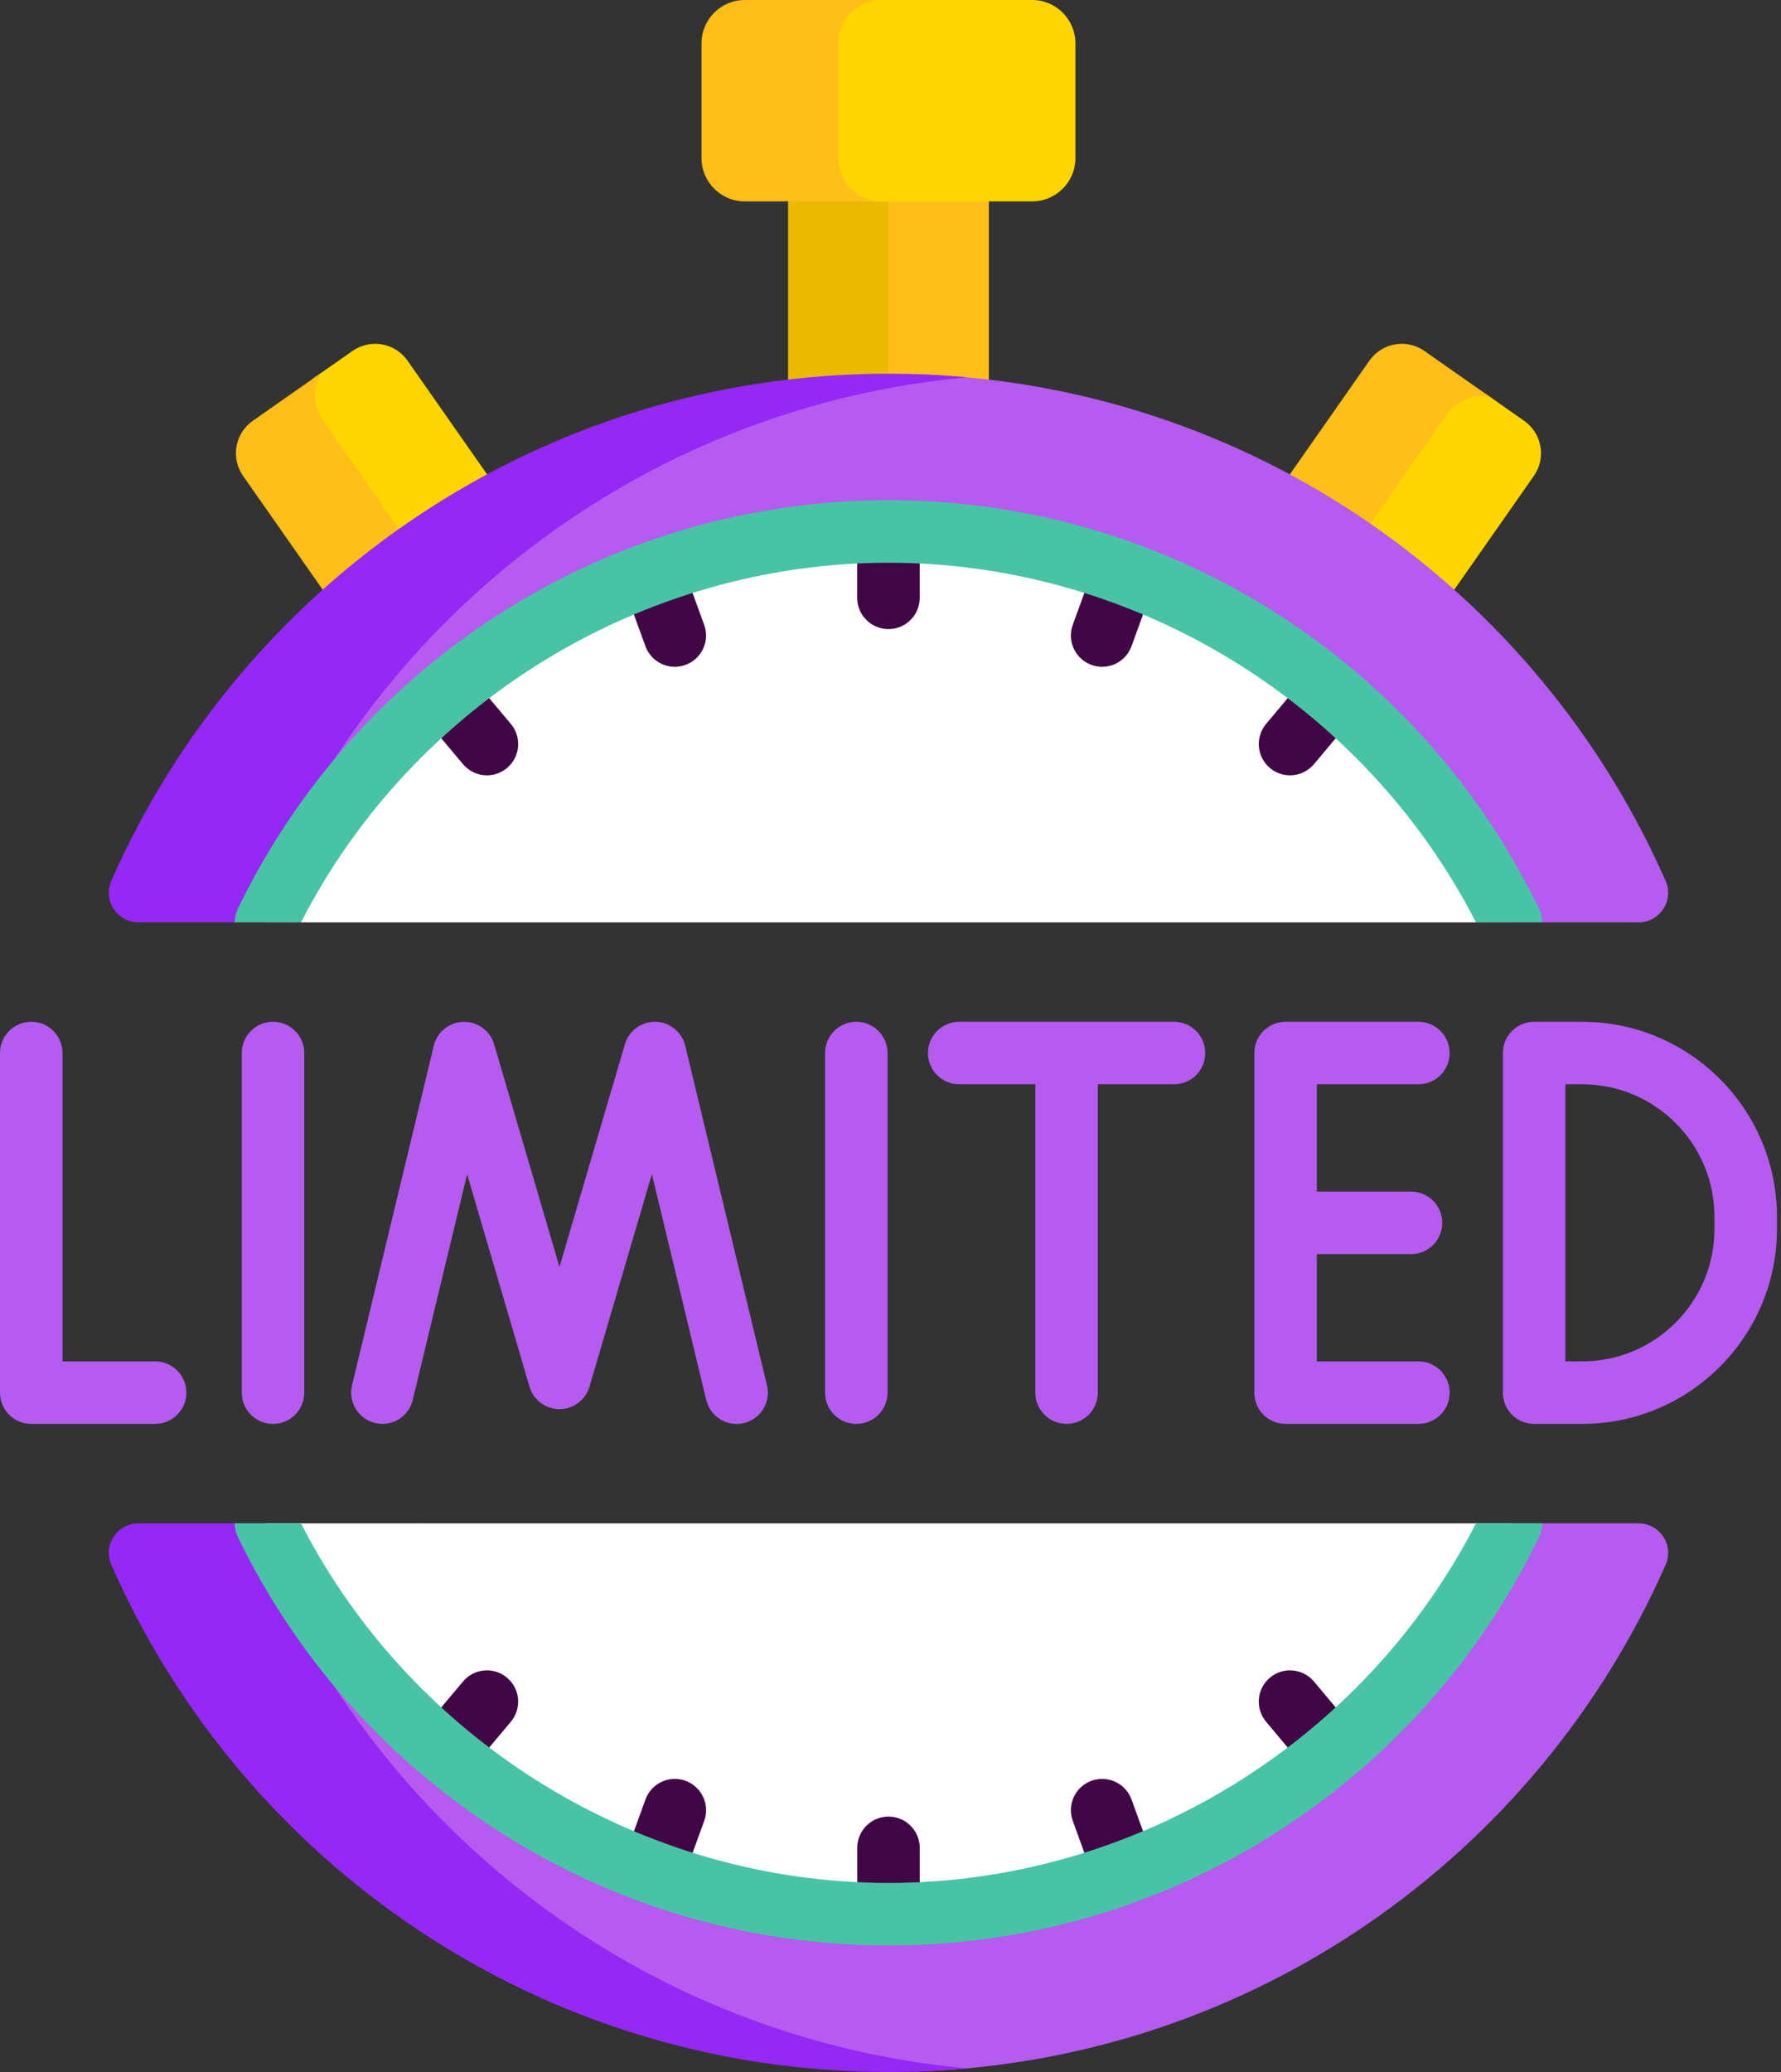
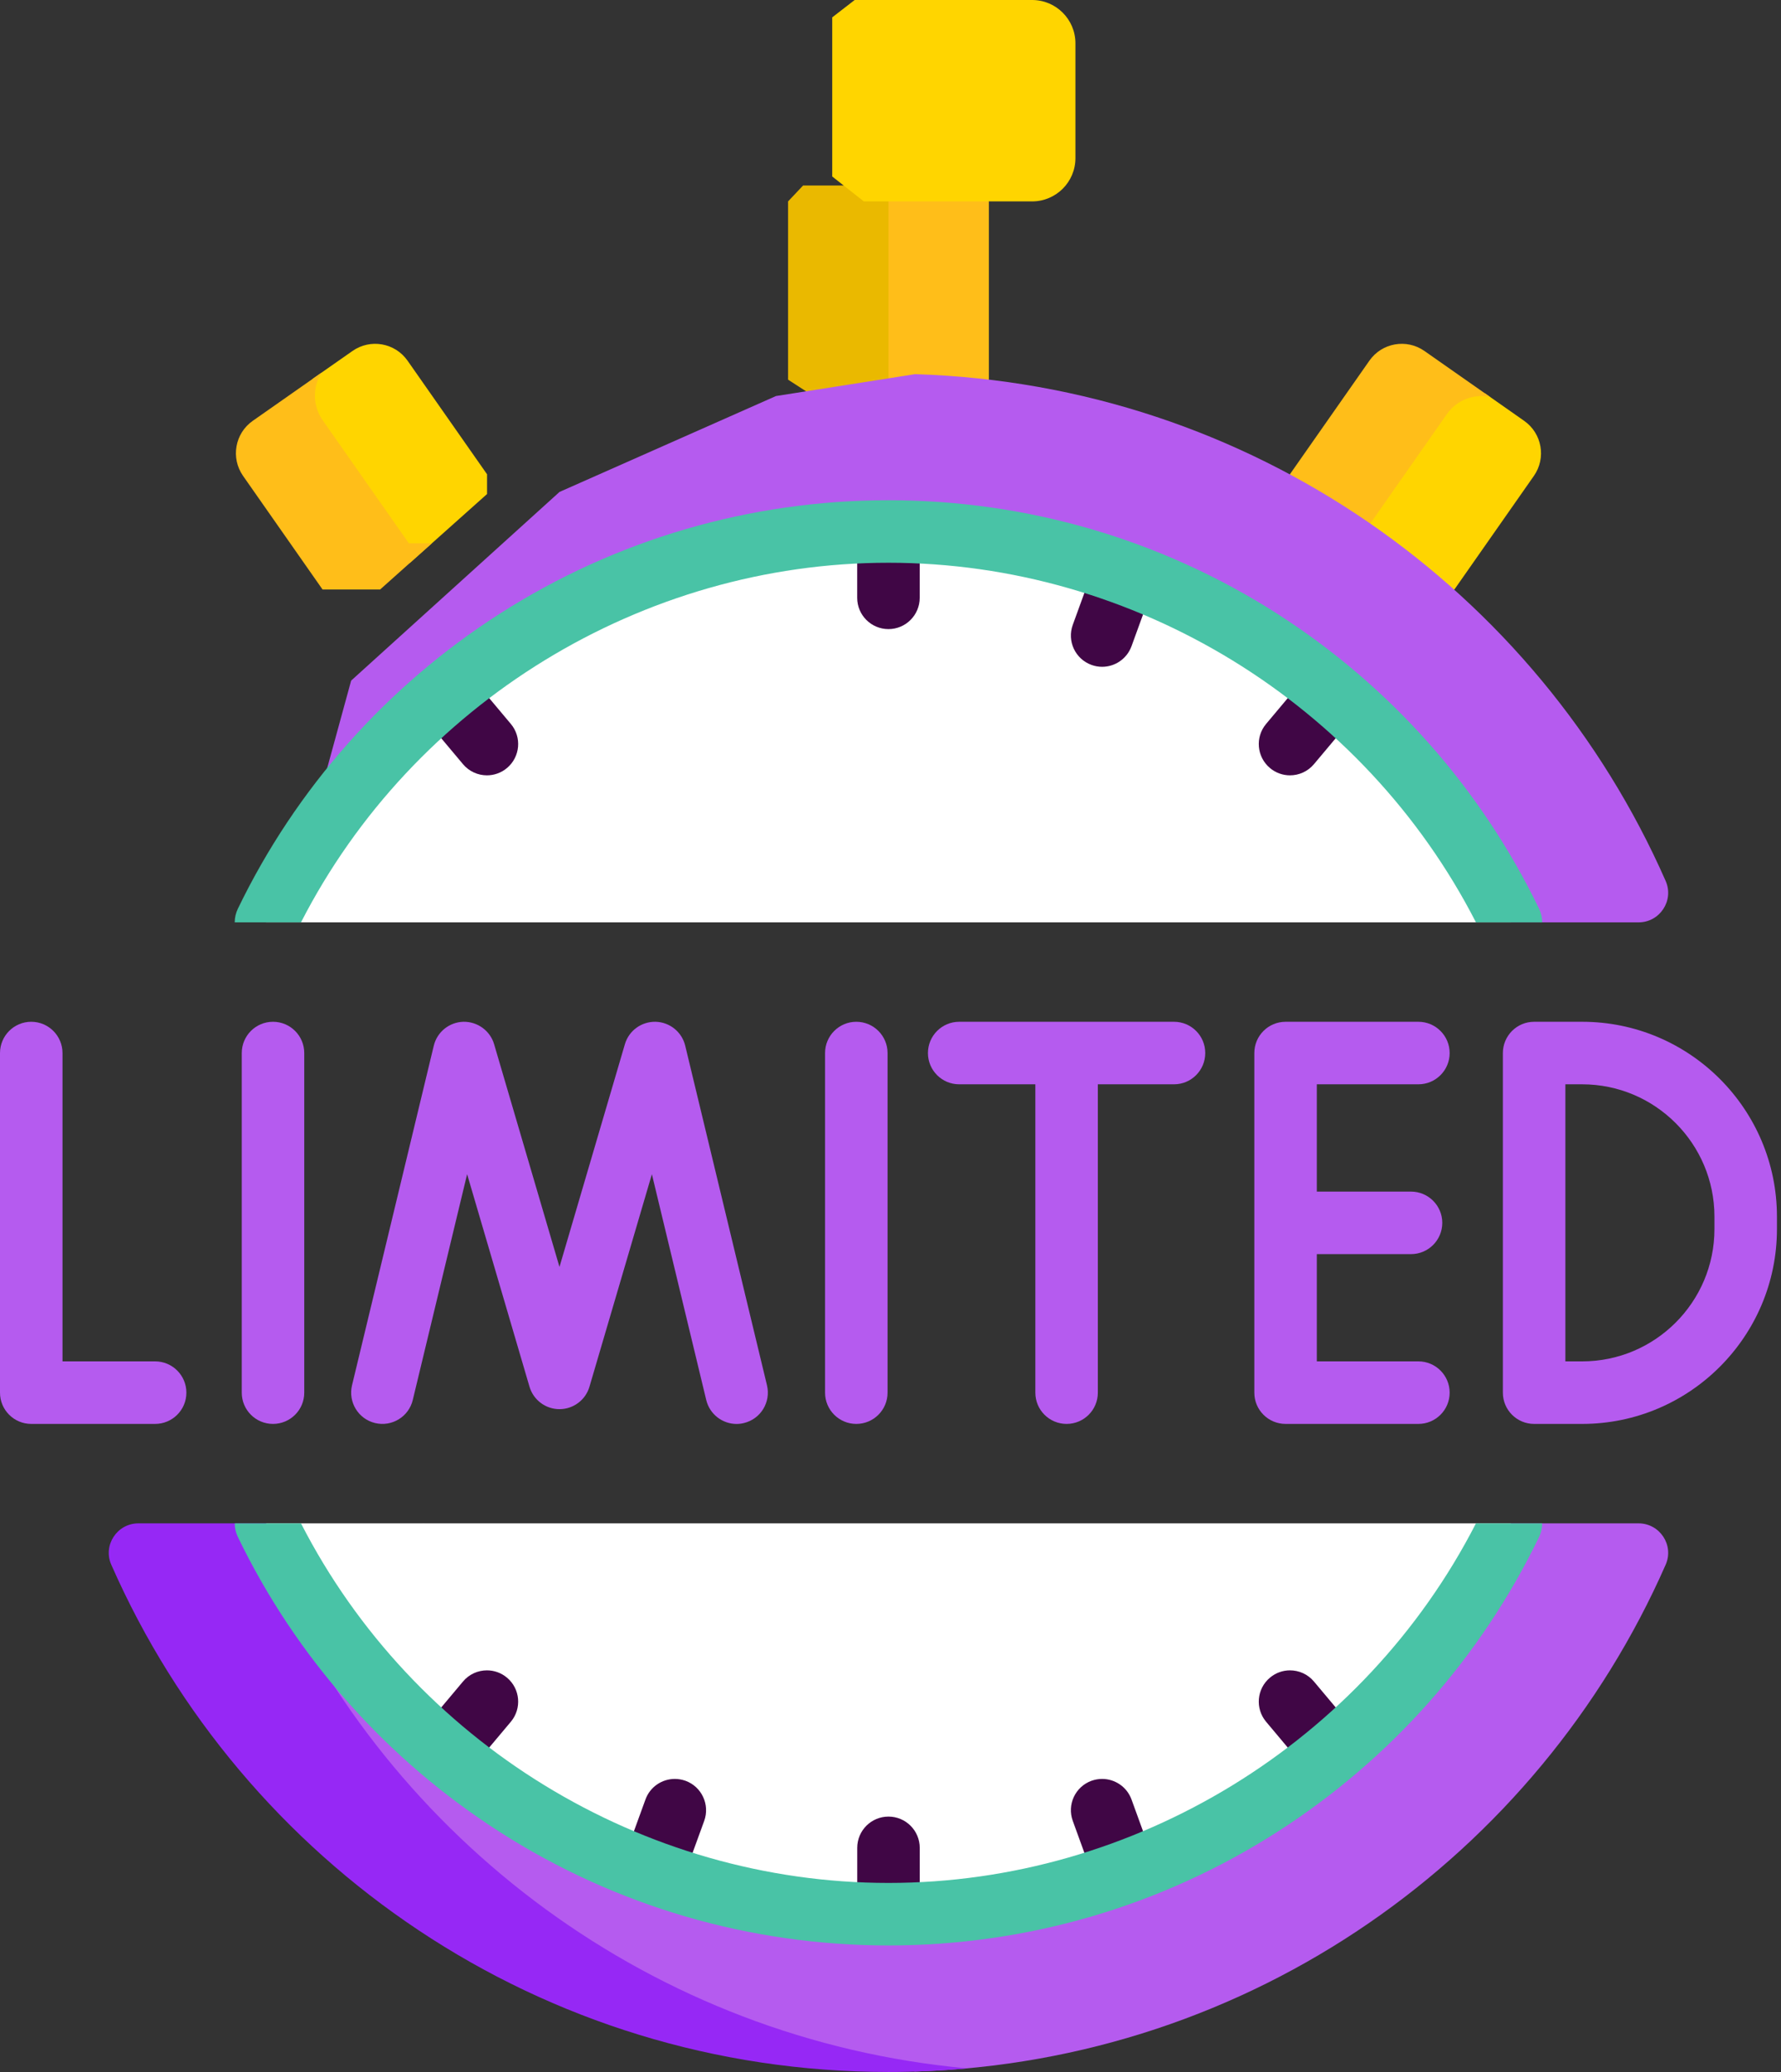
<svg xmlns="http://www.w3.org/2000/svg" width="43" height="50" viewBox="0 0 43 50" fill="none">
  <rect x="0" y="0" width="43" height="50" fill="#333333" stroke="none" />
  <path d="M9.84 8.704C9.537 8.272 8.942 8.167 8.51 8.47L7.549 9.142L7.45 9.826L9.892 13.588L11.759 11.922V11.445L9.84 8.704Z" fill="#FFD500" />
  <path d="M9.871 13.111L7.79 10.14C7.543 9.787 7.547 9.334 7.765 8.991L6.103 10.155C5.671 10.457 5.566 11.053 5.869 11.485L7.788 14.226H9.177L10.426 13.111H9.871Z" fill="#FFBE19" />
  <path d="M23.513 4.477H20.369L21.285 5.198V9.558H23.446L23.875 9.162V4.86L23.513 4.477Z" fill="#FFBE19" />
  <path d="M21.451 4.477H19.389L19.027 4.86V9.162L19.64 9.558H21.451V4.477Z" fill="#EAB900" />
  <path d="M36.798 10.155L35.851 9.491L35.083 9.558L32.725 12.998L34.53 14.226H35.114L37.033 11.485C37.336 11.053 37.23 10.457 36.798 10.155Z" fill="#FFD500" />
  <path d="M32.878 12.927L34.932 9.994C35.173 9.649 35.589 9.499 35.976 9.579L34.392 8.47C33.96 8.167 33.364 8.272 33.062 8.704L31.143 11.445V11.922L32.878 13.102V12.927Z" fill="#FFBE19" />
  <path d="M16.544 25.235C16.464 24.903 16.171 24.666 15.829 24.657C15.487 24.65 15.183 24.871 15.087 25.199L13.508 30.573L11.93 25.199C11.834 24.871 11.527 24.651 11.188 24.657C10.846 24.666 10.553 24.903 10.473 25.235L8.499 33.43C8.402 33.835 8.651 34.243 9.056 34.34C9.461 34.437 9.869 34.189 9.966 33.783L11.278 28.335L12.784 33.463C12.879 33.785 13.174 34.005 13.508 34.005C13.843 34.005 14.138 33.784 14.232 33.463L15.739 28.335L17.051 33.783C17.134 34.129 17.443 34.362 17.784 34.362C17.842 34.362 17.901 34.355 17.961 34.34C18.366 34.243 18.615 33.836 18.518 33.43L16.544 25.235Z" fill="#B55BEF" />
  <path d="M34.245 26.166C34.662 26.166 35 25.828 35 25.412C35 24.995 34.662 24.657 34.245 24.657H31.039C30.622 24.657 30.284 24.995 30.284 25.412V33.607C30.284 34.024 30.622 34.361 31.039 34.361H34.245C34.662 34.361 35 34.024 35 33.607C35 33.19 34.662 32.852 34.245 32.852H31.793V30.264H34.067C34.484 30.264 34.822 29.926 34.822 29.509C34.822 29.093 34.484 28.755 34.067 28.755H31.793V26.166H34.245V26.166Z" fill="#B55BEF" />
  <path d="M3.745 32.852H1.509V25.412C1.509 24.995 1.171 24.657 0.754 24.657C0.338 24.657 0 24.995 0 25.412V33.607C0 34.024 0.338 34.361 0.754 34.361H3.745C4.162 34.361 4.5 34.024 4.5 33.607C4.5 33.19 4.162 32.852 3.745 32.852Z" fill="#B55BEF" />
  <path d="M38.2 24.657H37.039C36.623 24.657 36.285 24.995 36.285 25.412V33.607C36.285 34.024 36.623 34.361 37.039 34.361H38.2C40.793 34.361 42.902 32.252 42.902 29.66V29.359C42.902 26.766 40.793 24.657 38.2 24.657ZM41.393 29.66C41.393 31.42 39.961 32.852 38.2 32.852H37.794V26.166H38.2C39.961 26.166 41.393 27.599 41.393 29.359V29.66Z" fill="#B55BEF" />
  <path d="M28.345 24.657H23.158C22.742 24.657 22.404 24.995 22.404 25.412C22.404 25.828 22.742 26.166 23.158 26.166H24.997V33.607C24.997 34.024 25.335 34.361 25.752 34.361C26.168 34.361 26.506 34.024 26.506 33.607V26.166H28.345C28.762 26.166 29.099 25.828 29.099 25.412C29.1 24.995 28.762 24.657 28.345 24.657Z" fill="#B55BEF" />
  <path d="M6.591 24.657C6.174 24.657 5.837 24.995 5.837 25.412V33.607C5.837 34.024 6.174 34.361 6.591 34.361C7.008 34.361 7.346 34.024 7.346 33.607V25.412C7.346 24.995 7.008 24.657 6.591 24.657Z" fill="#B55BEF" />
  <path d="M20.674 24.657C20.258 24.657 19.92 24.995 19.92 25.412V33.607C19.92 34.024 20.258 34.361 20.674 34.361C21.091 34.361 21.429 34.024 21.429 33.607V25.412C21.429 24.995 21.091 24.657 20.674 24.657Z" fill="#B55BEF" />
  <path d="M24.919 0H20.635L20.093 0.419V4.259L20.856 4.86H24.919C25.497 4.86 25.965 4.392 25.965 3.815V1.046C25.965 0.468 25.497 0 24.919 0Z" fill="#FFD500" />
-   <path d="M20.239 3.815V1.046C20.239 0.468 20.707 0 21.284 0H17.982C17.405 0 16.937 0.468 16.937 1.046V3.815C16.937 4.392 17.405 4.86 17.982 4.86H21.284C20.707 4.86 20.239 4.392 20.239 3.815Z" fill="#FFBE19" />
  <path d="M40.216 21.261C37.126 14.234 30.208 9.279 22.093 9.029L18.735 9.557L13.509 11.871L8.478 16.424L6.948 22.01L7.97 21.529H35L36.48 22.258H39.561C40.074 22.258 40.422 21.731 40.216 21.261Z" fill="#B55BEF" />
-   <path d="M6.482 21.261C9.411 14.599 15.781 9.799 23.349 9.105C22.724 9.048 22.091 9.018 21.451 9.018C13.061 9.018 5.857 14.048 2.686 21.261C2.48 21.73 2.828 22.257 3.341 22.257H6.422L6.715 22.119C6.46 21.932 6.341 21.583 6.482 21.261Z" fill="#9628F5" />
  <path d="M20.344 13.078L16.295 14.914L12.51 17.756L10.102 21.68L10.218 22.258H36.48C33.782 16.676 28.066 12.826 21.451 12.826C20.953 12.826 20.462 12.85 19.976 12.893C20.207 13.007 20.344 13.078 20.344 13.078Z" fill="white" />
  <path d="M23.349 12.934C22.726 12.863 22.093 12.826 21.451 12.826C14.836 12.826 9.12 16.676 6.422 22.258H10.218C12.654 17.218 17.551 13.59 23.349 12.934Z" fill="white" />
  <path d="M21.451 15.181C21.034 15.181 20.696 14.843 20.696 14.427V13.027C20.696 12.61 21.034 12.273 21.451 12.273C21.867 12.273 22.205 12.61 22.205 13.027V14.427C22.205 14.843 21.867 15.181 21.451 15.181Z" fill="#400645" />
-   <path d="M16.292 16.091C15.984 16.091 15.695 15.9 15.583 15.594L15.104 14.279C14.962 13.887 15.164 13.454 15.556 13.312C15.947 13.169 16.38 13.371 16.523 13.763L17.001 15.078C17.144 15.47 16.942 15.903 16.55 16.045C16.465 16.076 16.378 16.091 16.292 16.091Z" fill="#400645" />
  <path d="M11.756 18.71C11.541 18.71 11.327 18.618 11.178 18.44L10.278 17.368C10.01 17.049 10.052 16.573 10.371 16.305C10.69 16.037 11.166 16.079 11.434 16.398L12.334 17.47C12.602 17.789 12.56 18.265 12.241 18.533C12.1 18.652 11.927 18.71 11.756 18.71Z" fill="#400645" />
  <path d="M31.145 18.71C30.974 18.71 30.802 18.652 30.661 18.533C30.342 18.265 30.3 17.789 30.568 17.47L31.468 16.398C31.735 16.079 32.212 16.037 32.531 16.305C32.85 16.573 32.892 17.049 32.624 17.368L31.724 18.44C31.575 18.618 31.361 18.71 31.145 18.71Z" fill="#400645" />
  <path d="M26.609 16.091C26.524 16.091 26.436 16.076 26.351 16.045C25.96 15.902 25.758 15.47 25.901 15.078L26.379 13.763C26.522 13.371 26.955 13.169 27.346 13.312C27.738 13.454 27.94 13.887 27.797 14.279L27.319 15.594C27.207 15.9 26.918 16.091 26.609 16.091Z" fill="#400645" />
  <path d="M37.235 22.258C37.235 22.144 37.209 22.032 37.159 21.929C35.753 19.02 33.568 16.559 30.841 14.813C28.04 13.019 24.793 12.071 21.451 12.071C18.11 12.071 14.862 13.019 12.061 14.813C9.334 16.559 7.149 19.02 5.743 21.929C5.693 22.032 5.667 22.144 5.667 22.258L7.267 22.258C9.976 16.975 15.501 13.58 21.451 13.58C27.401 13.58 32.926 16.975 35.635 22.258H37.235Z" fill="#49C3A6" />
  <path d="M40.216 37.757C37.126 44.784 30.208 49.74 22.093 49.989L18.735 49.461L13.509 47.147L8.478 42.595L6.948 37.008L7.97 37.489H35L36.48 36.761H39.561C40.074 36.761 40.422 37.288 40.216 37.757Z" fill="#B55BEF" />
  <path d="M6.482 37.757C9.411 44.419 15.781 49.219 23.349 49.913C22.724 49.97 22.091 50 21.451 50C13.061 50 5.857 44.97 2.686 37.757C2.48 37.288 2.828 36.761 3.341 36.761H6.422L6.715 36.898C6.46 37.086 6.341 37.435 6.482 37.757Z" fill="#9628F5" />
  <path d="M20.345 45.94L16.295 44.104L12.511 41.262L10.102 37.338L10.218 36.761H36.48C33.782 42.342 28.066 46.193 21.451 46.193C20.954 46.193 20.463 46.168 19.977 46.126C20.207 46.012 20.345 45.94 20.345 45.94Z" fill="white" />
  <path d="M23.349 46.085C22.726 46.155 22.093 46.193 21.451 46.193C14.836 46.193 9.12 42.342 6.422 36.761H10.218C12.654 41.801 17.551 45.428 23.349 46.085Z" fill="white" />
  <path d="M21.451 43.837C21.034 43.837 20.697 44.175 20.697 44.591V45.991C20.697 46.408 21.034 46.746 21.451 46.746C21.868 46.746 22.206 46.408 22.206 45.991V44.592C22.206 44.175 21.868 43.837 21.451 43.837Z" fill="#400645" />
  <path d="M16.293 42.928C15.984 42.928 15.695 43.118 15.584 43.424L15.105 44.74C14.962 45.131 15.164 45.564 15.556 45.707C15.947 45.849 16.38 45.647 16.523 45.256L17.002 43.941C17.144 43.549 16.942 43.116 16.551 42.973C16.465 42.943 16.378 42.928 16.293 42.928Z" fill="#400645" />
  <path d="M11.756 40.308C11.541 40.308 11.327 40.4 11.178 40.578L10.278 41.65C10.01 41.969 10.052 42.445 10.371 42.713C10.69 42.981 11.166 42.939 11.434 42.62L12.334 41.548C12.602 41.228 12.56 40.752 12.241 40.485C12.1 40.366 11.927 40.308 11.756 40.308Z" fill="#400645" />
  <path d="M31.145 40.308C30.974 40.308 30.802 40.366 30.661 40.485C30.342 40.752 30.3 41.228 30.568 41.548L31.468 42.62C31.735 42.939 32.212 42.981 32.531 42.713C32.85 42.445 32.892 41.969 32.624 41.65L31.724 40.578C31.575 40.4 31.361 40.308 31.145 40.308Z" fill="#400645" />
  <path d="M26.61 42.928C26.524 42.928 26.437 42.943 26.352 42.973C25.96 43.116 25.758 43.549 25.901 43.941L26.379 45.256C26.522 45.647 26.955 45.849 27.346 45.707C27.738 45.564 27.94 45.131 27.797 44.74L27.319 43.424C27.207 43.118 26.918 42.928 26.61 42.928Z" fill="#400645" />
  <path d="M37.235 36.761C37.235 36.874 37.209 36.987 37.159 37.089C35.753 39.998 33.568 42.459 30.841 44.205C28.04 45.999 24.793 46.947 21.451 46.947C18.11 46.947 14.862 45.999 12.061 44.205C9.334 42.459 7.149 39.999 5.743 37.089C5.693 36.987 5.667 36.875 5.667 36.761H7.267C9.976 42.043 15.501 45.438 21.451 45.438C27.401 45.438 32.926 42.043 35.635 36.761L37.235 36.761Z" fill="#49C3A6" />
</svg>